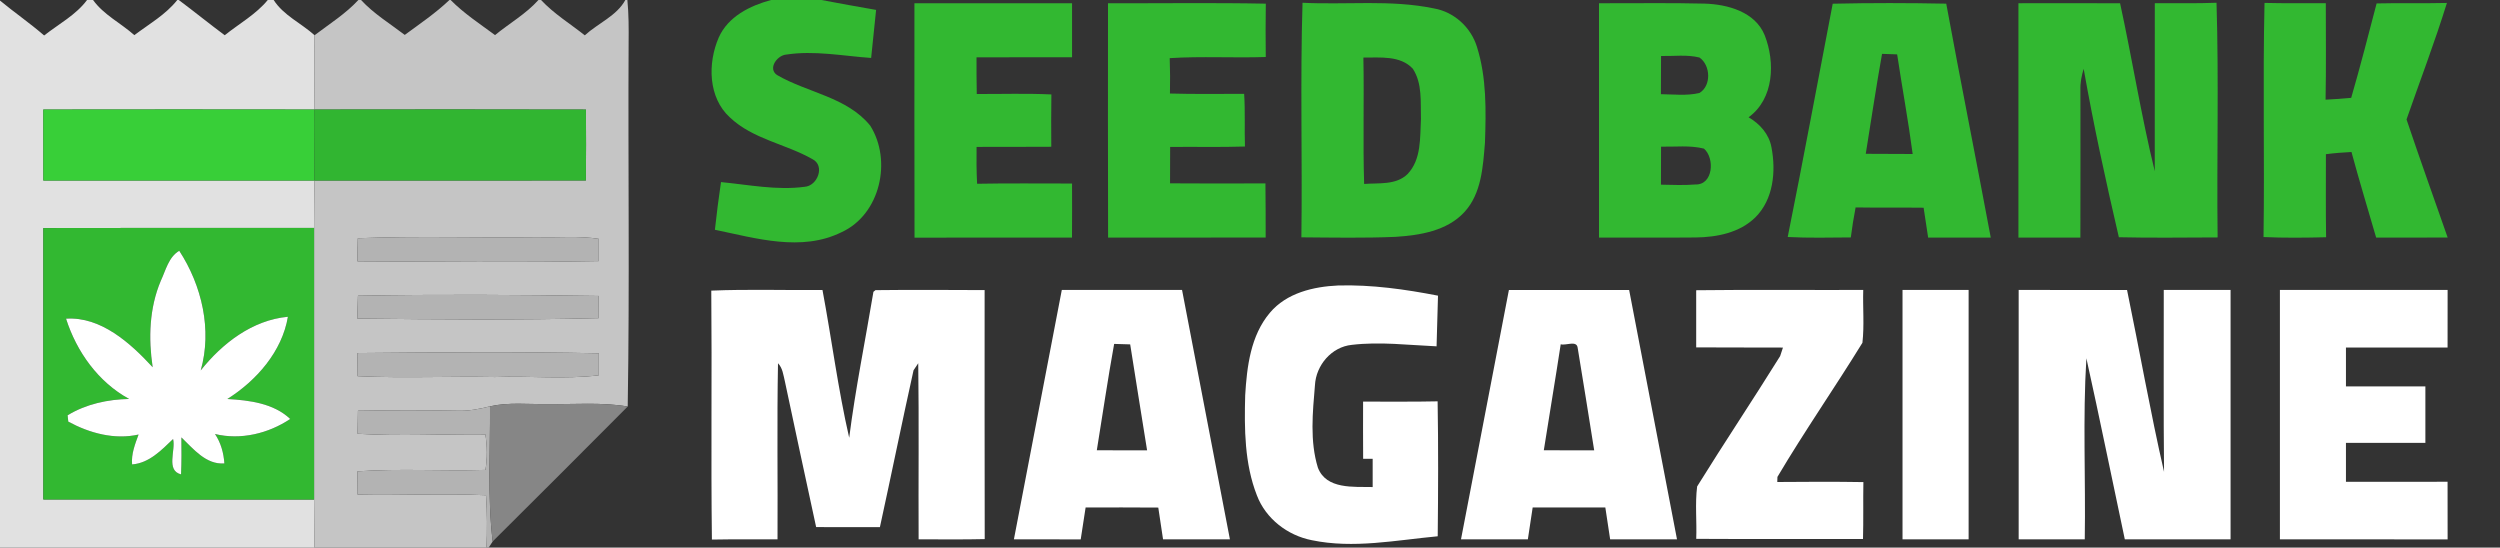
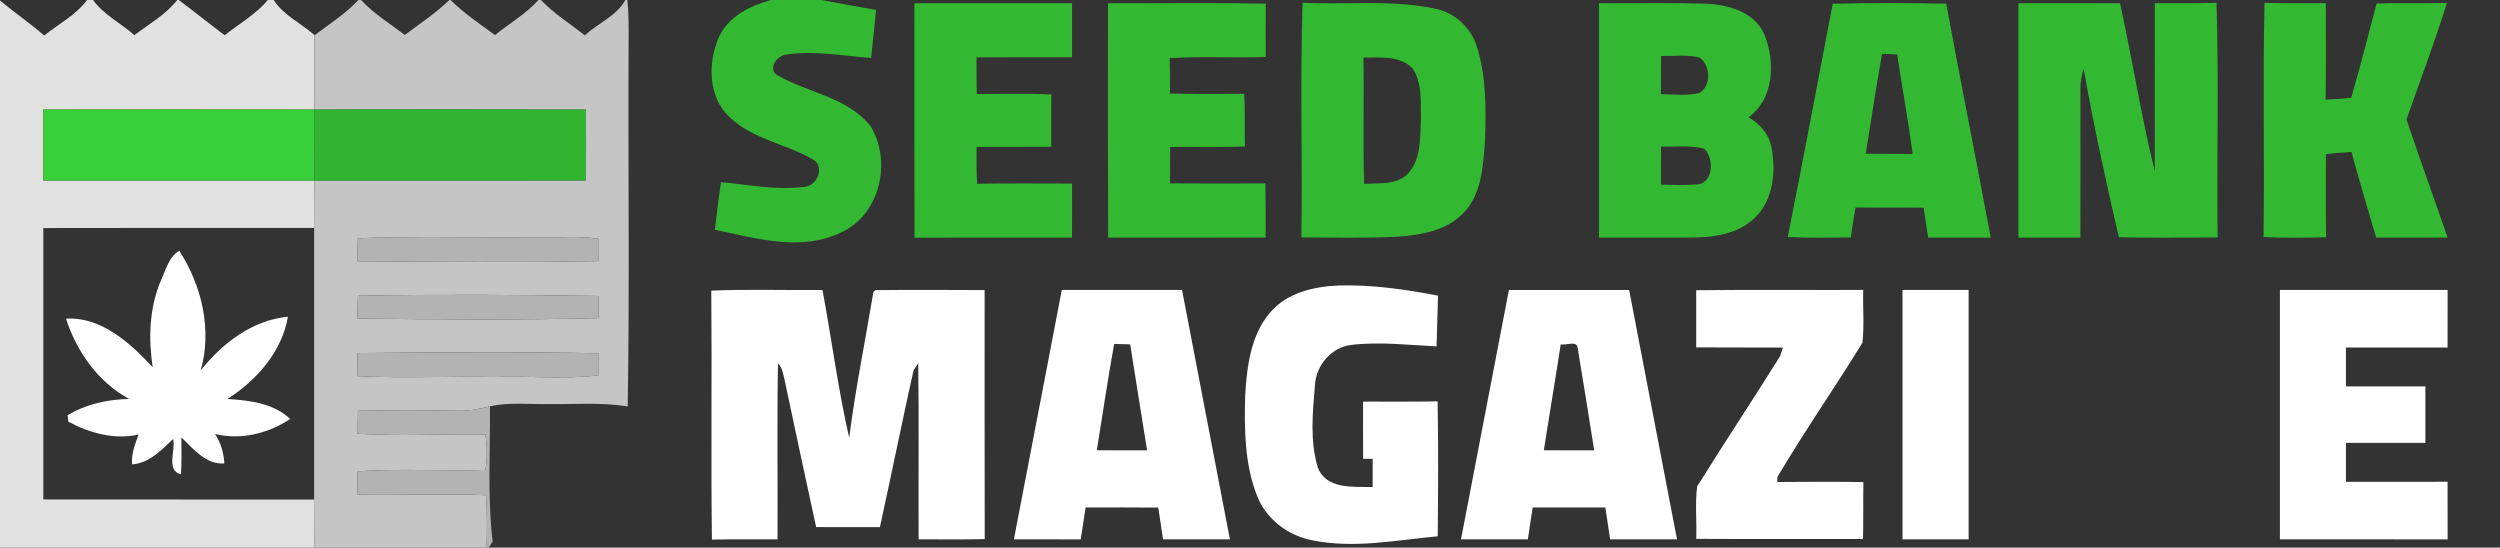
<svg xmlns="http://www.w3.org/2000/svg" width="525pt" height="115pt" viewBox="0 0 525 115" version="1.1">
  <rect x="0" y="0" width="525" height="115" fill="#333333" stroke="none" />
  <g id="#e1e1e1ff">
    <path fill="#e1e1e1" opacity="1.00" d=" M 18.28 0.00 L 19.54 0.00 C 21.78 3.12 25.38 4.85 28.21 7.38 C 31.31 5.05 34.80 3.07 37.23 0.00 L 37.54 0.00 C 40.79 2.42 43.93 4.98 47.19 7.40 C 50.22 4.97 53.75 3.02 56.23 0.00 L 57.47 0.00 C 59.53 3.23 63.26 4.87 66.06 7.40 C 65.95 12.60 66.09 17.80 65.99 23.00 C 47.02 22.98 28.06 22.96 9.09 23.00 C 9.08 27.97 9.08 32.94 9.10 37.91 C 28.08 37.92 47.06 37.91 66.04 37.91 C 66.00 41.23 65.96 44.55 65.96 47.87 C 47.00 47.87 28.05 47.84 9.10 47.89 C 9.09 66.89 9.09 85.89 9.10 104.89 C 28.05 104.90 47.01 104.88 65.96 104.90 C 65.97 108.27 65.99 111.63 66.03 115.00 L 0.00 115.00 L 0.00 0.12 C 3.04 2.63 6.29 4.87 9.27 7.45 C 12.32 5.05 15.95 3.14 18.28 0.00 Z" />
  </g>
  <g id="#c5c5c5ff">
    <path fill="#c5c5c5" opacity="1.00" d=" M 75.26 0.00 L 75.82 0.00 C 78.49 2.89 81.89 4.96 85.00 7.33 C 88.20 4.98 91.50 2.74 94.38 0.00 L 94.63 0.00 C 97.41 2.81 100.78 5.02 103.96 7.37 C 106.97 4.89 110.45 2.93 113.07 0.00 L 113.62 0.00 C 116.32 2.89 119.73 4.98 122.81 7.42 C 125.56 4.89 129.51 3.34 131.32 0.00 L 131.75 0.00 C 132.04 2.98 132.04 5.98 132.01 8.98 C 131.87 34.44 132.24 59.92 131.82 85.37 C 126.24 84.42 120.57 84.95 114.95 84.85 C 110.93 84.93 106.85 84.43 102.90 85.33 C 100.64 85.90 98.34 86.35 96.00 86.25 C 89.06 86.12 82.11 86.13 75.17 86.25 C 75.14 87.86 75.12 89.47 75.09 91.09 C 84.02 91.65 92.98 91.12 101.93 91.22 C 102.32 93.70 102.34 96.21 101.95 98.68 C 92.99 98.96 84.01 98.36 75.06 98.98 C 75.07 100.61 75.09 102.24 75.10 103.87 C 84.09 104.08 93.08 103.59 102.07 104.00 C 102.30 107.66 102.31 111.33 102.17 115.00 L 66.03 115.00 C 65.99 111.63 65.97 108.27 65.96 104.90 C 65.95 85.89 65.97 66.88 65.96 47.87 C 65.96 44.55 66.00 41.23 66.04 37.91 C 85.04 37.90 104.04 37.93 123.04 37.90 C 123.09 32.94 123.08 27.97 123.05 23.01 C 104.03 22.95 85.01 22.98 65.99 23.00 C 66.09 17.80 65.95 12.60 66.06 7.40 C 69.19 5.02 72.57 2.90 75.26 0.00 M 75.14 50.03 C 75.09 51.65 75.06 53.26 75.06 54.88 C 91.95 54.95 108.86 55.15 125.75 54.83 C 125.75 53.27 125.75 51.72 125.75 50.16 C 121.52 49.49 117.23 49.94 112.98 49.81 C 100.37 49.98 87.74 49.53 75.14 50.03 M 75.17 62.10 C 75.11 63.70 75.06 65.30 75.03 66.90 C 91.92 67.09 108.85 67.24 125.74 66.81 C 125.73 65.26 125.73 63.70 125.73 62.15 C 108.88 61.90 92.01 61.80 75.17 62.10 M 75.05 74.14 C 75.05 75.76 75.07 77.38 75.10 79.00 C 84.70 79.45 94.33 78.99 103.94 79.18 C 111.20 78.90 118.51 79.71 125.75 78.81 C 125.74 77.27 125.74 75.73 125.75 74.19 C 108.85 73.84 91.94 73.99 75.05 74.14 Z" />
  </g>
  <g id="#32b831ff">
    <path fill="#32b831" opacity="1.00" d=" M 161.93 0.00 L 172.50 0.00 C 176.32 0.71 180.14 1.43 183.98 2.08 C 183.64 5.44 183.30 8.80 182.94 12.17 C 177.00 11.75 170.99 10.55 165.05 11.47 C 163.17 11.66 161.20 14.41 163.17 15.75 C 169.56 19.48 177.87 20.37 182.75 26.39 C 187.36 33.71 184.88 45.01 176.75 48.75 C 168.33 52.93 158.78 50.04 150.13 48.25 C 150.49 44.91 150.92 41.57 151.41 38.24 C 157.23 38.80 163.12 40.01 168.96 39.23 C 171.70 39.05 173.33 34.76 170.59 33.41 C 164.98 30.21 158.12 29.24 153.29 24.67 C 148.70 20.50 148.60 13.29 150.92 7.91 C 152.87 3.48 157.49 1.20 161.93 0.00 Z" />
    <path fill="#32b831" opacity="1.00" d=" M 192.03 0.68 C 203.07 0.67 214.10 0.66 225.13 0.68 C 225.14 4.46 225.14 8.24 225.13 12.02 C 218.45 12.04 211.76 12.02 205.07 12.04 C 205.06 14.61 205.07 17.18 205.12 19.74 C 210.34 19.76 215.57 19.59 220.79 19.83 C 220.73 23.50 220.75 27.16 220.77 30.82 C 215.54 30.87 210.31 30.82 205.08 30.85 C 205.04 33.43 205.06 36.01 205.19 38.59 C 211.83 38.46 218.48 38.55 225.13 38.54 C 225.14 42.32 225.15 46.11 225.12 49.89 C 214.10 49.90 203.08 49.88 192.05 49.91 C 192.00 33.50 192.04 17.09 192.03 0.68 Z" />
    <path fill="#32b831" opacity="1.00" d=" M 232.68 0.68 C 243.72 0.72 254.77 0.55 265.82 0.77 C 265.76 4.50 265.77 8.24 265.81 11.97 C 259.08 12.20 252.35 11.78 245.64 12.21 C 245.73 14.69 245.74 17.16 245.69 19.64 C 250.88 19.80 256.08 19.69 261.27 19.71 C 261.51 23.39 261.32 27.08 261.44 30.77 C 256.20 30.94 250.96 30.80 245.73 30.86 C 245.72 33.40 245.71 35.95 245.71 38.50 C 252.39 38.56 259.07 38.53 265.74 38.51 C 265.81 42.30 265.77 46.09 265.79 49.88 C 254.76 49.92 243.73 49.87 232.70 49.90 C 232.64 33.50 232.68 17.09 232.68 0.68 Z" />
    <path fill="#32b831" opacity="1.00" d=" M 273.29 49.84 C 273.51 33.42 273.03 16.99 273.53 0.58 C 282.72 1.05 292.06 -0.12 301.14 1.77 C 305.37 2.51 308.88 5.73 310.15 9.81 C 312.21 16.31 312.07 23.26 311.84 30.00 C 311.42 35.01 311.12 40.64 307.52 44.54 C 303.86 48.51 298.17 49.41 293.04 49.74 C 286.46 50.02 279.87 49.89 273.29 49.84 M 286.31 12.09 C 286.49 20.93 286.19 29.79 286.47 38.63 C 289.52 38.39 293.18 38.91 295.58 36.56 C 298.51 33.50 298.19 28.92 298.40 25.00 C 298.29 21.46 298.73 17.51 296.68 14.42 C 294.05 11.60 289.80 12.12 286.31 12.09 Z" />
    <path fill="#32b831" opacity="1.00" d=" M 335.79 0.68 C 343.18 0.71 350.57 0.57 357.97 0.76 C 362.79 0.91 368.58 2.47 370.58 7.39 C 372.82 13.07 372.56 20.75 367.20 24.63 C 369.57 26.00 371.52 28.18 372.01 30.95 C 372.98 35.97 372.43 41.88 368.62 45.65 C 365.33 48.89 360.52 49.82 356.06 49.87 C 349.30 49.94 342.55 49.87 335.79 49.89 C 335.78 33.49 335.78 17.09 335.79 0.68 M 348.82 11.76 C 348.82 14.43 348.81 17.10 348.79 19.78 C 351.47 19.81 354.22 20.15 356.87 19.53 C 359.42 18.03 359.24 13.70 356.89 12.08 C 354.26 11.42 351.50 11.82 348.82 11.76 M 348.82 30.80 C 348.81 33.46 348.81 36.12 348.80 38.78 C 351.20 38.82 353.61 38.94 356.02 38.74 C 359.82 38.86 360.12 33.17 357.83 31.21 C 354.89 30.47 351.82 30.86 348.82 30.80 Z" />
    <path fill="#32b831" opacity="1.00" d=" M 375.42 49.77 C 378.70 33.47 381.72 17.11 384.87 0.78 C 392.81 0.60 400.77 0.61 408.71 0.77 C 411.73 17.17 415.00 33.51 418.06 49.90 C 413.68 49.89 409.29 49.90 404.91 49.89 C 404.58 47.80 404.26 45.71 403.96 43.62 C 399.20 43.56 394.44 43.64 389.68 43.56 C 389.27 45.65 388.94 47.75 388.67 49.86 C 384.25 49.89 379.83 50.00 375.42 49.77 M 395.23 11.31 C 393.98 18.29 392.94 25.30 391.81 32.30 C 395.09 32.31 398.38 32.31 401.66 32.34 C 400.74 25.34 399.45 18.40 398.40 11.42 C 397.34 11.38 396.28 11.35 395.23 11.31 Z" />
    <path fill="#32b831" opacity="1.00" d=" M 423.87 0.68 C 430.98 0.66 438.10 0.66 445.22 0.69 C 447.77 12.42 449.65 24.30 452.50 35.96 C 452.52 24.20 452.48 12.44 452.51 0.67 C 456.83 0.64 461.15 0.75 465.47 0.58 C 465.97 16.99 465.50 33.44 465.70 49.86 C 458.78 49.87 451.87 49.99 444.96 49.82 C 442.24 38.13 439.66 26.30 437.57 14.45 C 437.12 15.92 436.83 17.45 436.89 18.99 C 436.89 29.29 436.91 39.60 436.88 49.90 C 432.54 49.89 428.20 49.90 423.87 49.89 C 423.85 33.49 423.86 17.09 423.87 0.68 Z" />
    <path fill="#32b831" opacity="1.00" d=" M 475.34 49.78 C 475.58 33.40 475.17 16.99 475.55 0.61 C 479.83 0.72 484.13 0.66 488.42 0.67 C 488.42 7.42 488.50 14.18 488.37 20.93 C 490.16 20.85 491.95 20.71 493.75 20.55 C 495.66 13.97 497.36 7.34 499.09 0.72 C 504.01 0.60 508.93 0.74 513.85 0.62 C 511.30 8.86 508.21 16.93 505.37 25.08 C 508.16 33.38 511.12 41.61 514.01 49.88 C 509.00 49.91 503.99 49.89 498.99 49.89 C 497.25 43.90 495.44 37.94 493.81 31.92 C 492.01 32.01 490.22 32.15 488.44 32.38 C 488.45 38.19 488.39 44.01 488.48 49.82 C 484.10 49.93 479.71 49.98 475.34 49.78 Z" />
-     <path fill="#32b831" opacity="1.00" d=" M 9.10 47.89 C 28.05 47.84 47.00 47.87 65.96 47.87 C 65.97 66.88 65.95 85.89 65.96 104.90 C 47.01 104.88 28.05 104.90 9.10 104.89 C 9.09 85.89 9.09 66.89 9.10 47.89 M 33.77 58.96 C 31.35 64.70 31.15 71.03 32.06 77.12 C 27.38 72.03 21.17 66.44 13.87 66.92 C 16.09 73.87 20.63 80.24 27.12 83.78 C 22.63 83.87 18.06 84.85 14.20 87.21 C 14.23 87.54 14.30 88.21 14.34 88.54 C 18.78 90.96 24.08 92.40 29.10 91.25 C 28.36 93.27 27.54 95.33 27.74 97.53 C 31.32 97.26 33.92 94.52 36.35 92.19 C 36.94 94.53 34.78 98.80 38.02 99.62 C 38.14 97.03 38.12 94.44 38.09 91.85 C 40.61 94.26 43.26 97.62 47.12 97.32 C 46.97 95.12 46.39 92.99 45.15 91.14 C 50.52 92.46 56.40 91.04 60.94 87.98 C 57.46 84.68 52.33 84.05 47.74 83.79 C 53.88 79.92 59.24 73.80 60.46 66.52 C 53.01 67.21 46.67 72.10 42.15 77.79 C 44.57 69.28 42.40 59.96 37.64 52.66 C 35.40 53.99 34.81 56.76 33.77 58.96 Z" />
  </g>
  <g id="#38cf38ff">
    <path fill="#38cf38" opacity="1.00" d=" M 9.09 23.00 C 28.06 22.96 47.02 22.98 65.99 23.00 C 65.95 27.97 66.02 32.94 66.04 37.91 C 47.06 37.91 28.08 37.92 9.10 37.91 C 9.08 32.94 9.08 27.97 9.09 23.00 Z" />
  </g>
  <g id="#31b531ff">
    <path fill="#31b531" opacity="1.00" d=" M 65.99 23.00 C 85.01 22.98 104.03 22.95 123.05 23.01 C 123.08 27.97 123.09 32.94 123.04 37.90 C 104.04 37.93 85.04 37.90 66.04 37.91 C 66.02 32.94 65.95 27.97 65.99 23.00 Z" />
  </g>
  <g id="#b3b3b3ff">
    <path fill="#b3b3b3" opacity="1.00" d=" M 75.14 50.03 C 87.74 49.53 100.37 49.98 112.98 49.81 C 117.23 49.94 121.52 49.49 125.75 50.16 C 125.75 51.72 125.75 53.27 125.75 54.83 C 108.86 55.15 91.95 54.95 75.06 54.88 C 75.06 53.26 75.09 51.65 75.14 50.03 Z" />
    <path fill="#b3b3b3" opacity="1.00" d=" M 75.17 62.10 C 92.01 61.80 108.88 61.90 125.73 62.15 C 125.73 63.70 125.73 65.26 125.74 66.81 C 108.85 67.24 91.92 67.09 75.03 66.90 C 75.06 65.30 75.11 63.70 75.17 62.10 Z" />
    <path fill="#b3b3b3" opacity="1.00" d=" M 75.05 74.14 C 91.94 73.99 108.85 73.84 125.75 74.19 C 125.74 75.73 125.74 77.27 125.75 78.81 C 118.51 79.71 111.20 78.90 103.94 79.18 C 94.33 78.99 84.70 79.45 75.10 79.00 C 75.07 77.38 75.05 75.76 75.05 74.14 Z" />
    <path fill="#b3b3b3" opacity="1.00" d=" M 96.00 86.25 C 98.34 86.35 100.64 85.90 102.90 85.33 C 102.97 94.78 102.34 104.29 103.46 113.71 C 103.25 114.03 102.83 114.68 102.62 115.00 L 102.17 115.00 C 102.31 111.33 102.30 107.66 102.07 104.00 C 93.08 103.59 84.09 104.08 75.10 103.87 C 75.09 102.24 75.07 100.61 75.06 98.98 C 84.01 98.36 92.99 98.96 101.95 98.68 C 102.34 96.21 102.32 93.70 101.93 91.22 C 92.98 91.12 84.02 91.65 75.09 91.09 C 75.12 89.47 75.14 87.86 75.17 86.25 C 82.11 86.13 89.06 86.12 96.00 86.25 Z" />
  </g>
  <g id="#ffffffff">
    <path fill="#ffffff" opacity="1.00" d=" M 33.77 58.96 C 34.81 56.76 35.40 53.99 37.64 52.66 C 42.40 59.96 44.57 69.28 42.15 77.79 C 46.67 72.10 53.01 67.21 60.46 66.52 C 59.24 73.80 53.88 79.92 47.74 83.79 C 52.33 84.05 57.46 84.68 60.94 87.98 C 56.40 91.04 50.52 92.46 45.15 91.14 C 46.39 92.99 46.97 95.12 47.12 97.32 C 43.26 97.62 40.61 94.26 38.09 91.85 C 38.12 94.44 38.14 97.03 38.02 99.62 C 34.78 98.80 36.94 94.53 36.35 92.19 C 33.92 94.52 31.32 97.26 27.74 97.53 C 27.54 95.33 28.36 93.27 29.10 91.25 C 24.08 92.40 18.78 90.96 14.34 88.54 C 14.30 88.21 14.23 87.54 14.20 87.21 C 18.06 84.85 22.63 83.87 27.12 83.78 C 20.63 80.24 16.09 73.87 13.87 66.92 C 21.17 66.44 27.38 72.03 32.06 77.12 C 31.15 71.03 31.35 64.70 33.77 58.96 Z" />
    <path fill="#ffffff" opacity="1.00" d=" M 266.66 65.70 C 270.15 61.52 275.82 60.18 281.03 59.95 C 288.07 59.76 295.08 60.75 301.98 62.09 C 301.89 65.64 301.78 69.19 301.68 72.73 C 295.75 72.47 289.79 71.72 283.88 72.42 C 279.62 72.85 276.36 76.70 276.14 80.89 C 275.66 86.63 275.04 92.64 276.76 98.22 C 278.52 102.81 284.28 102.19 288.26 102.28 C 288.26 100.30 288.26 98.32 288.26 96.35 C 287.76 96.35 286.76 96.35 286.26 96.35 C 286.23 92.35 286.24 88.34 286.25 84.34 C 291.47 84.32 296.69 84.40 301.90 84.28 C 302.06 93.73 302.02 103.17 301.92 112.62 C 293.16 113.43 284.23 115.27 275.47 113.44 C 270.38 112.44 265.81 108.93 263.95 104.03 C 261.34 97.38 261.30 90.05 261.49 83.01 C 261.85 77.00 262.63 70.48 266.66 65.70 Z" />
    <path fill="#ffffff" opacity="1.00" d=" M 149.37 61.03 C 157.15 60.71 164.94 60.97 172.72 60.90 C 174.66 71.23 175.98 81.69 178.33 91.93 C 179.64 81.66 181.72 71.49 183.42 61.28 L 183.85 60.93 C 191.49 60.84 199.13 60.89 206.77 60.92 C 206.78 78.35 206.74 95.78 206.79 113.21 C 202.16 113.33 197.53 113.24 192.91 113.26 C 192.85 100.94 193.00 88.61 192.83 76.28 C 192.58 76.65 192.09 77.40 191.84 77.77 C 189.41 88.72 187.18 99.73 184.78 110.70 C 180.32 110.68 175.85 110.69 171.39 110.69 C 169.20 100.48 166.96 90.28 164.82 80.06 C 164.50 78.75 164.36 77.30 163.38 76.28 C 163.15 88.60 163.35 100.94 163.28 113.26 C 158.69 113.28 154.09 113.22 149.50 113.31 C 149.28 95.89 149.53 78.46 149.37 61.03 Z" />
    <path fill="#ffffff" opacity="1.00" d=" M 222.98 60.89 C 231.40 60.89 239.81 60.89 248.23 60.89 C 251.59 78.35 254.94 95.80 258.28 113.26 C 253.60 113.27 248.92 113.27 244.24 113.26 C 243.90 111.04 243.57 108.81 243.24 106.59 C 238.15 106.54 233.06 106.57 227.98 106.57 C 227.63 108.80 227.29 111.03 226.95 113.27 C 222.27 113.27 217.60 113.27 212.92 113.26 C 216.27 95.81 219.62 78.35 222.98 60.89 M 233.97 72.22 C 232.63 79.65 231.54 87.11 230.33 94.56 C 233.84 94.56 237.37 94.56 240.89 94.57 C 239.73 87.15 238.48 79.74 237.34 72.32 C 236.21 72.28 235.09 72.25 233.97 72.22 Z" />
    <path fill="#ffffff" opacity="1.00" d=" M 306.81 113.26 C 310.16 95.81 313.51 78.35 316.87 60.90 C 325.28 60.89 333.70 60.88 342.12 60.90 C 345.46 78.36 348.82 95.81 352.17 113.26 C 347.49 113.27 342.81 113.27 338.13 113.26 C 337.80 111.03 337.46 108.80 337.12 106.57 C 332.03 106.56 326.95 106.56 321.86 106.57 C 321.52 108.80 321.18 111.03 320.85 113.26 C 316.17 113.27 311.49 113.27 306.81 113.26 M 327.75 72.30 C 326.62 79.73 325.36 87.14 324.20 94.56 C 327.72 94.56 331.25 94.56 334.78 94.57 C 333.63 87.39 332.50 80.21 331.31 73.04 C 331.12 71.41 328.83 72.62 327.75 72.30 Z" />
    <path fill="#ffffff" opacity="1.00" d=" M 356.20 60.95 C 367.89 60.81 379.59 60.93 391.28 60.89 C 391.17 64.59 391.52 68.31 391.11 71.98 C 385.29 81.44 378.92 90.59 373.26 100.15 L 373.23 101.22 C 379.26 101.17 385.28 101.14 391.31 101.24 C 391.24 105.22 391.34 109.21 391.23 113.19 C 379.56 113.17 367.88 113.23 356.21 113.16 C 356.35 109.49 355.94 105.79 356.40 102.15 C 362.10 92.96 368.12 83.96 373.83 74.78 C 373.98 74.33 374.27 73.43 374.42 72.99 C 368.35 72.95 362.28 73.00 356.20 72.95 C 356.22 68.95 356.22 64.95 356.20 60.95 Z" />
    <path fill="#ffffff" opacity="1.00" d=" M 399.53 60.89 C 404.16 60.89 408.78 60.89 413.41 60.89 C 413.41 78.35 413.41 95.81 413.41 113.26 C 408.78 113.27 404.16 113.27 399.53 113.26 C 399.53 95.81 399.53 78.35 399.53 60.89 Z" />
-     <path fill="#ffffff" opacity="1.00" d=" M 423.92 60.89 C 431.51 60.89 439.09 60.88 446.68 60.90 C 449.31 73.62 451.55 86.43 454.45 99.09 C 454.31 86.36 454.42 73.62 454.39 60.89 C 459.07 60.89 463.74 60.89 468.42 60.89 C 468.43 78.35 468.42 95.81 468.42 113.26 C 461.02 113.27 453.61 113.27 446.21 113.26 C 443.51 100.59 440.95 87.89 438.14 75.24 C 437.36 87.86 438.01 100.59 437.80 113.26 C 433.18 113.27 428.55 113.27 423.92 113.26 C 423.92 95.81 423.92 78.35 423.92 60.89 Z" />
    <path fill="#ffffff" opacity="1.00" d=" M 478.78 60.89 C 490.52 60.89 502.26 60.89 514.00 60.89 C 514.00 64.92 514.00 68.95 513.99 72.98 C 506.88 72.97 499.76 72.97 492.65 72.98 C 492.64 75.70 492.64 78.42 492.65 81.15 C 498.20 81.16 503.76 81.15 509.33 81.15 C 509.33 85.10 509.33 89.05 509.33 93.00 C 503.76 93.00 498.20 93.00 492.65 93.00 C 492.64 95.73 492.64 98.45 492.65 101.18 C 499.76 101.18 506.87 101.19 513.99 101.17 C 514.01 105.20 514.00 109.23 514.00 113.27 C 502.26 113.27 490.52 113.27 478.78 113.26 C 478.78 95.81 478.78 78.35 478.78 60.89 Z" />
  </g>
  <g id="#868686ff">
-     <path fill="#868686" opacity="1.00" d=" M 102.90 85.33 C 106.85 84.43 110.93 84.93 114.95 84.85 C 120.57 84.95 126.24 84.42 131.82 85.37 C 122.39 94.83 112.95 104.30 103.46 113.71 C 102.34 104.29 102.97 94.78 102.90 85.33 Z" />
-   </g>
+     </g>
</svg>